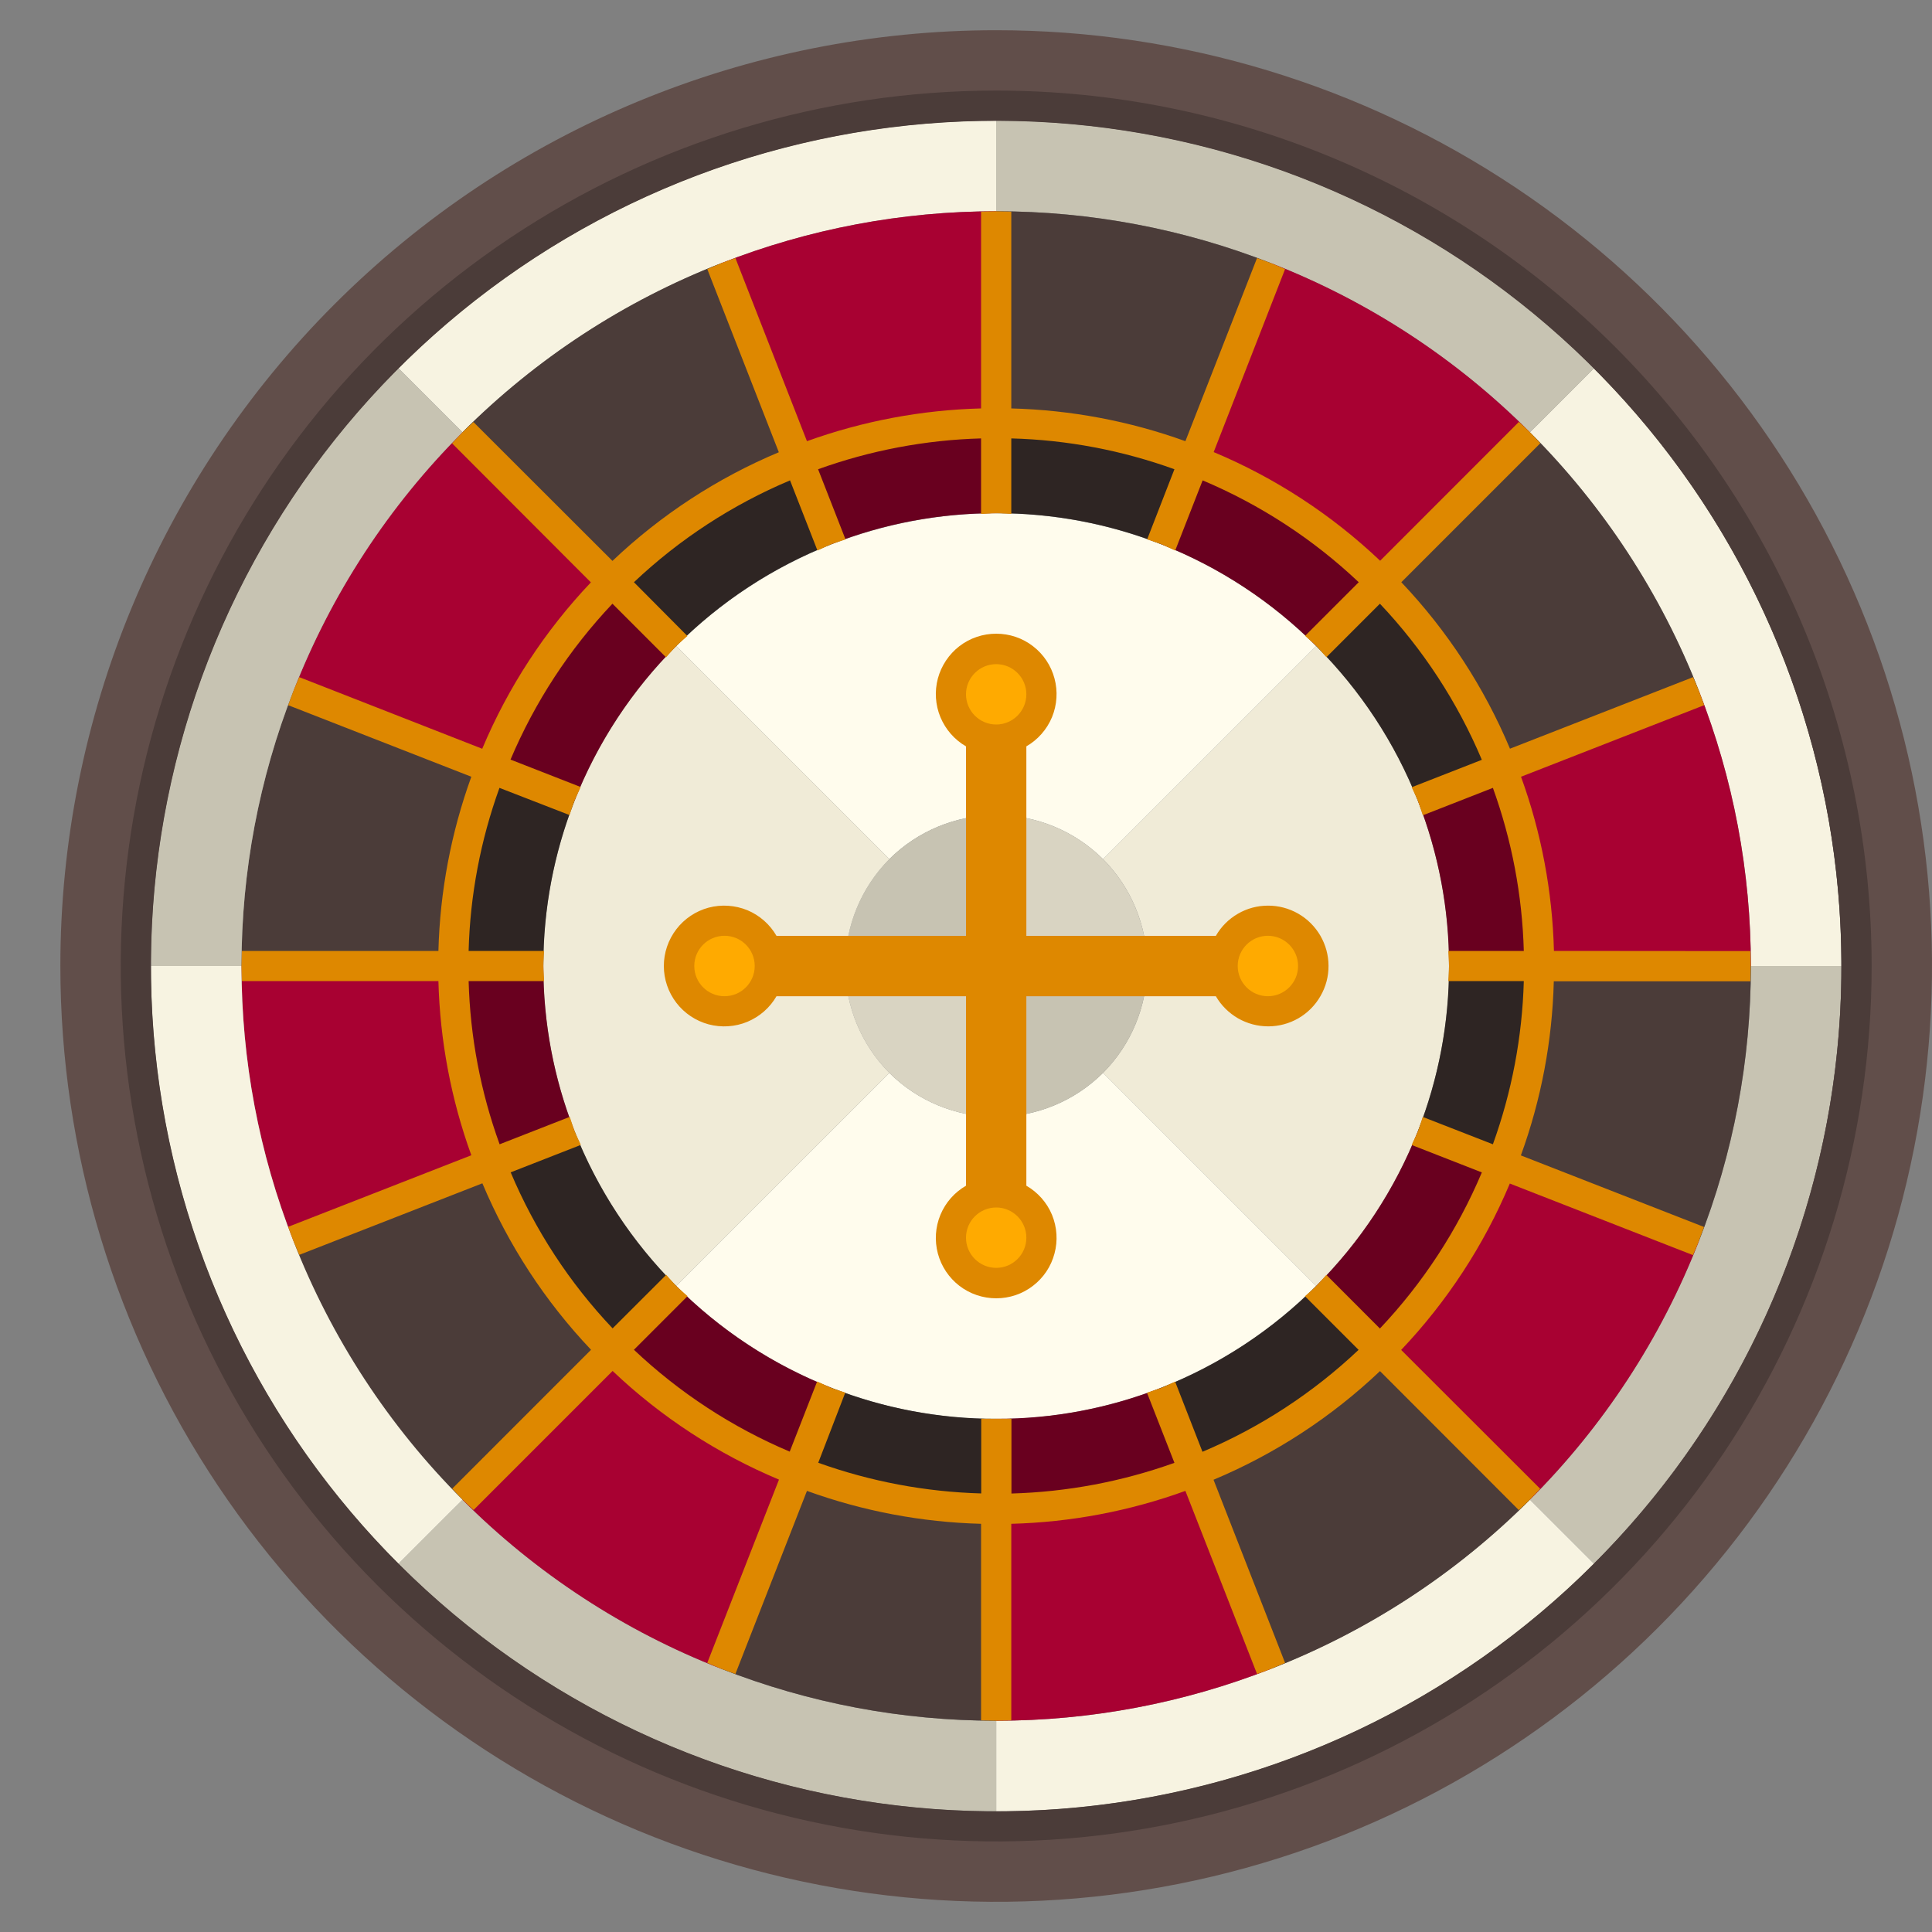
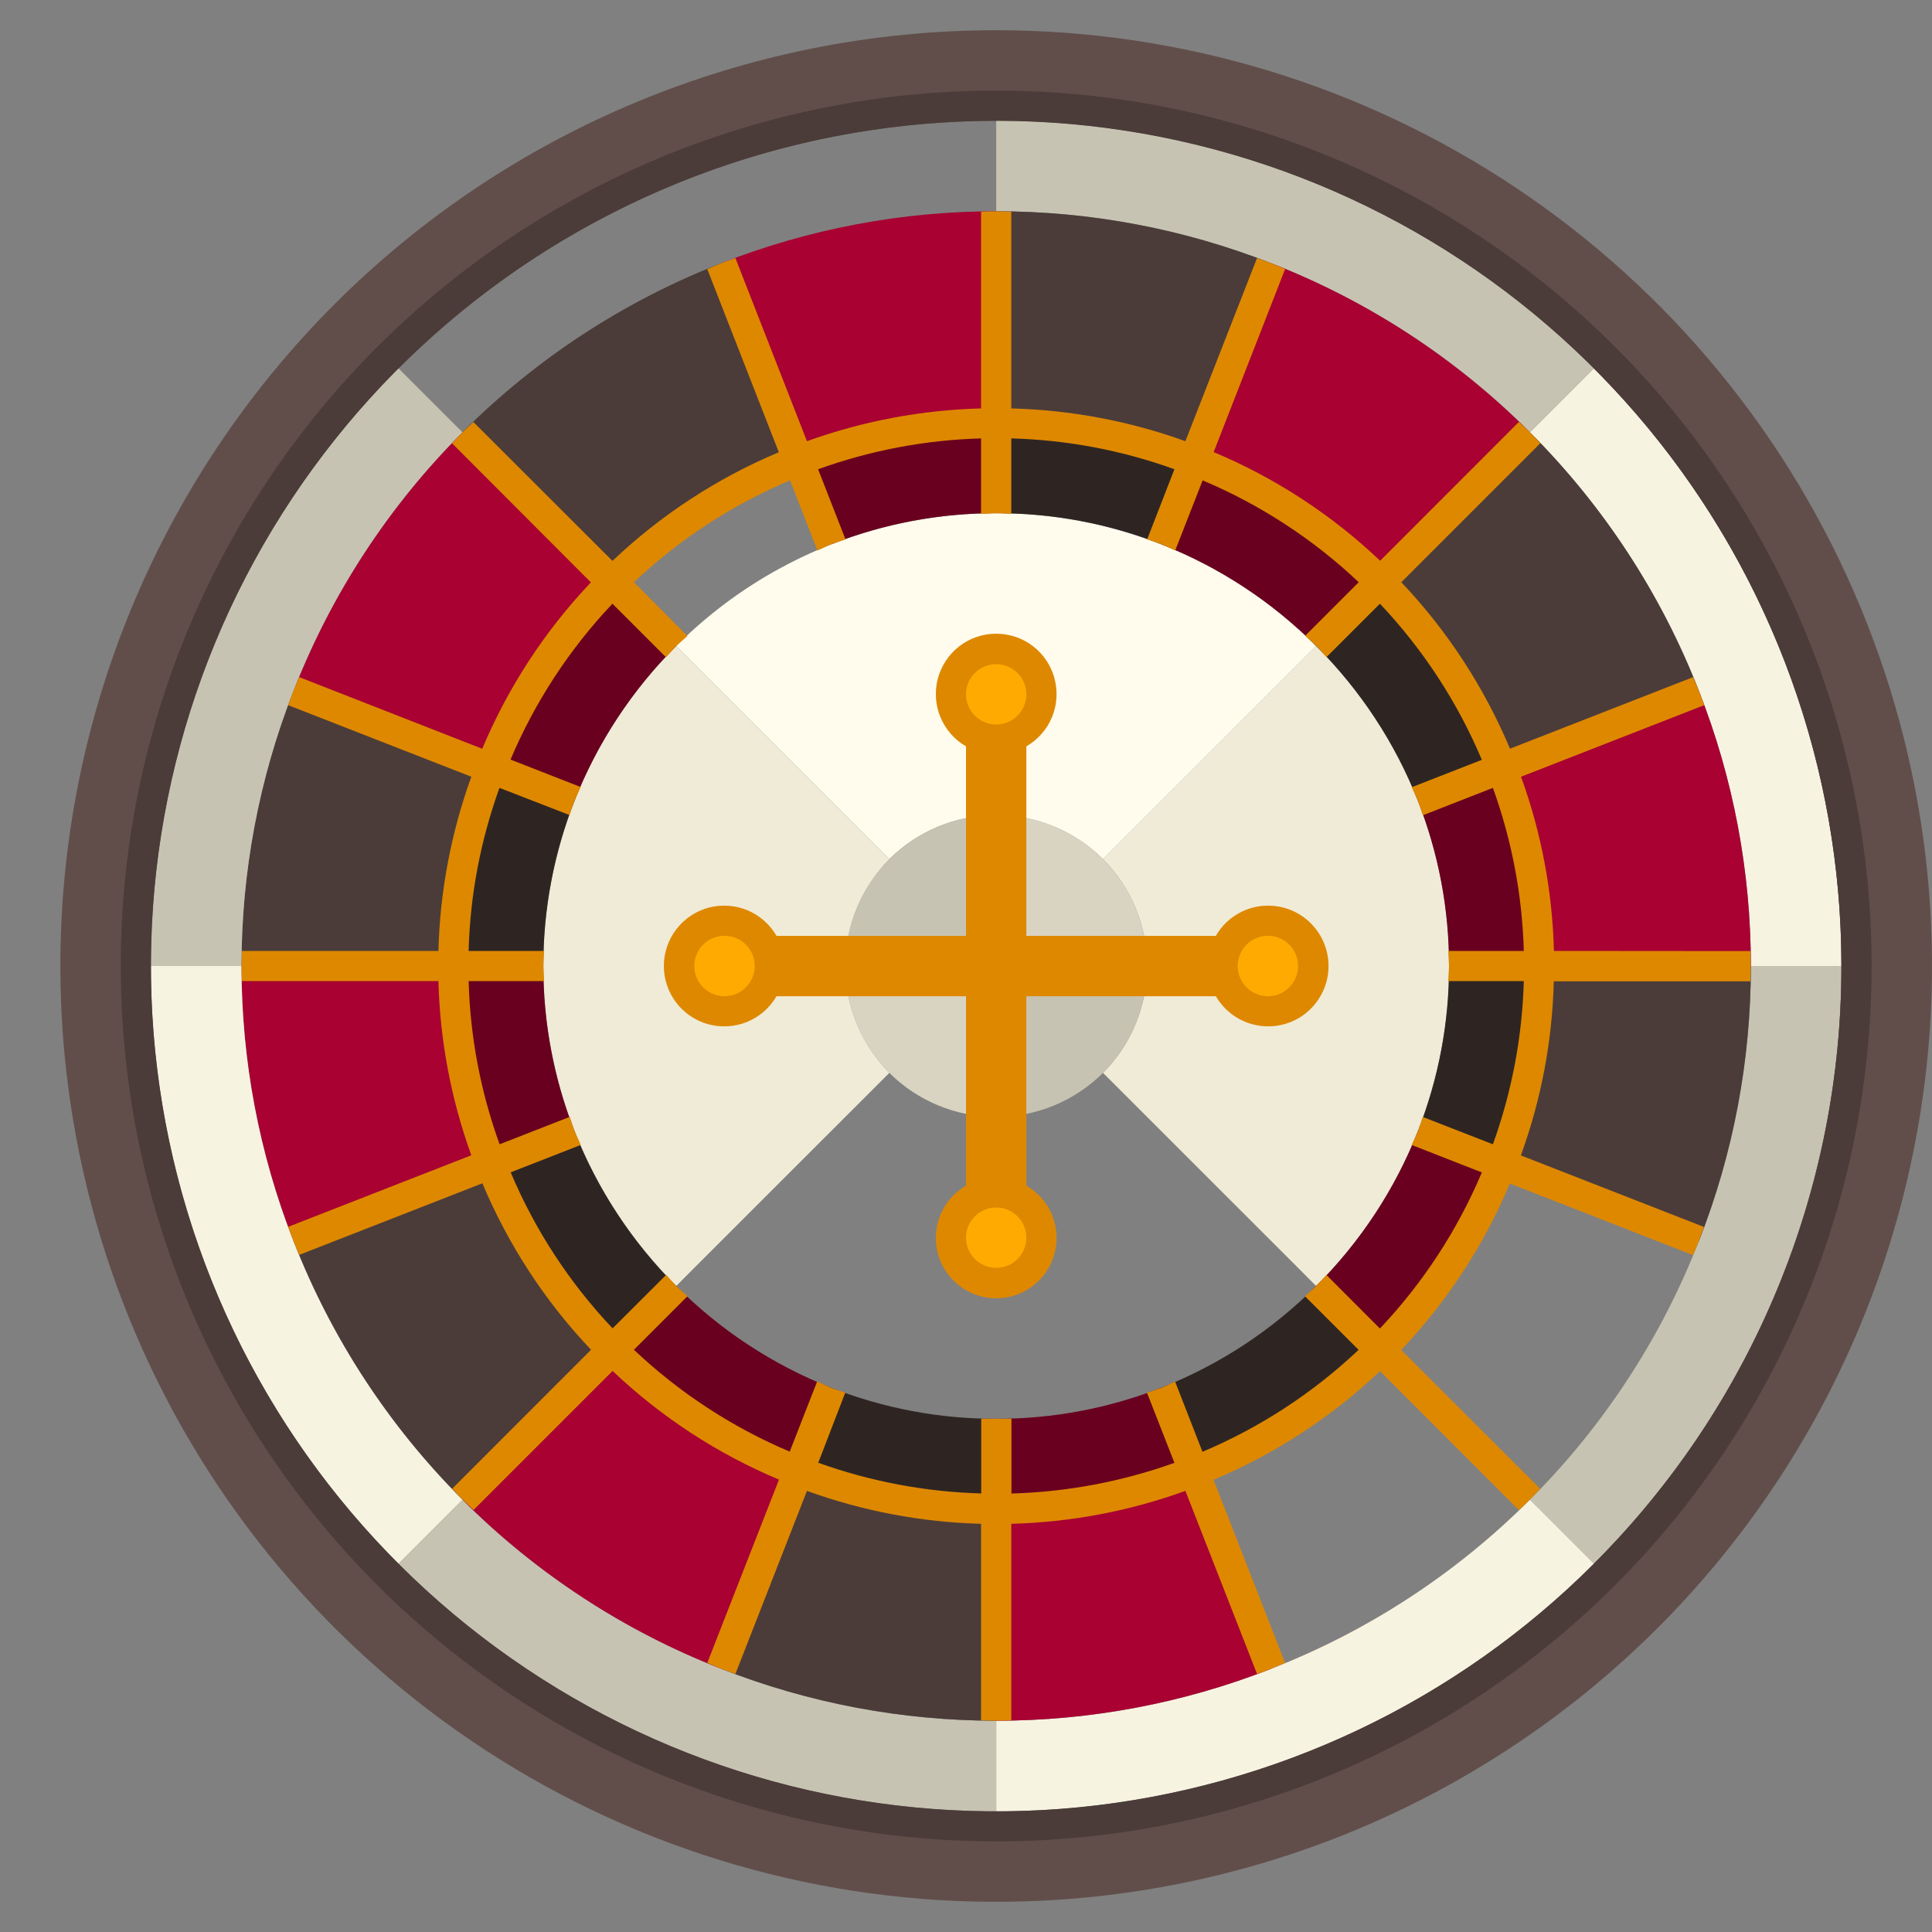
<svg xmlns="http://www.w3.org/2000/svg" width="25" height="25" viewBox="0 0 25 25" fill="none">
  <rect x="0" y="0" width="25" height="25" fill="#808080" stroke="none" />
  <g clip-path="url(#clip0_1595_37621)">
    <path d="M21.984 8.941C21.495 7.686 20.75 6.546 19.797 5.594L19.82 5.57L19.922 5.469L20.625 4.766C21.641 5.781 22.448 6.986 22.997 8.314C23.547 9.641 23.829 11.063 23.828 12.5H22.656C22.657 11.282 22.43 10.075 21.984 8.941Z" fill="#F7F3E1" />
    <path d="M21.984 16.059C22.43 14.925 22.657 13.718 22.656 12.5H23.828C23.829 13.937 23.547 15.359 22.997 16.686C22.448 18.014 21.641 19.219 20.625 20.234L19.922 19.531L19.82 19.43L19.797 19.406C20.75 18.454 21.495 17.314 21.984 16.059Z" fill="#C7C3B2" />
    <path d="M5.156 20.234C6.945 22.024 9.3 23.137 11.818 23.386C14.336 23.634 16.863 23.001 18.967 21.595C21.071 20.19 22.622 18.098 23.357 15.676C24.092 13.255 23.964 10.654 22.996 8.316C22.028 5.978 20.279 4.048 18.047 2.855C15.816 1.662 13.239 1.28 10.758 1.773C8.276 2.267 6.042 3.606 4.436 5.562C2.831 7.517 1.953 9.97 1.953 12.5C1.952 13.937 2.234 15.359 2.784 16.686C3.334 18.014 4.14 19.219 5.156 20.234ZM12.891 0.391C15.286 0.391 17.627 1.101 19.618 2.431C21.61 3.762 23.162 5.653 24.078 7.866C24.995 10.079 25.235 12.513 24.767 14.862C24.3 17.211 23.147 19.369 21.453 21.063C19.76 22.756 17.602 23.91 15.253 24.377C12.904 24.844 10.469 24.604 8.257 23.688C6.044 22.771 4.153 21.219 2.822 19.228C1.491 17.236 0.781 14.895 0.781 12.5C0.781 9.288 2.057 6.208 4.328 3.937C6.599 1.666 9.679 0.391 12.891 0.391Z" fill="#614E4A" />
    <path d="M16.449 3.406C15.316 2.961 14.108 2.733 12.891 2.734V1.562C14.327 1.561 15.75 1.844 17.077 2.393C18.404 2.943 19.61 3.749 20.625 4.766L19.922 5.469L19.82 5.57L19.797 5.594C18.845 4.64 17.705 3.895 16.449 3.406Z" fill="#C7C3B2" />
    <path d="M16.449 21.594C17.705 21.105 18.845 20.36 19.797 19.406L19.82 19.43L19.922 19.531L20.625 20.234C19.61 21.251 18.404 22.057 17.077 22.607C15.75 23.156 14.327 23.439 12.891 23.438V22.266C14.108 22.267 15.316 22.039 16.449 21.594Z" fill="#F7F3E1" />
    <path d="M16.016 12.5C16.016 12.577 16.038 12.653 16.081 12.717C16.124 12.781 16.185 12.831 16.257 12.861C16.328 12.89 16.407 12.898 16.483 12.883C16.558 12.868 16.628 12.831 16.683 12.776C16.737 12.722 16.774 12.652 16.789 12.576C16.804 12.5 16.797 12.422 16.767 12.351C16.738 12.279 16.688 12.218 16.623 12.175C16.559 12.132 16.483 12.109 16.406 12.109C16.303 12.109 16.203 12.15 16.13 12.224C16.057 12.297 16.016 12.396 16.016 12.5ZM18.348 10.363C18.765 11.424 18.862 12.583 18.628 13.699C18.394 14.814 17.839 15.837 17.031 16.641L16.797 16.406L14.273 13.883C14.639 13.515 14.844 13.018 14.844 12.5C14.844 11.982 14.639 11.485 14.273 11.117L16.797 8.594L17.031 8.359C17.603 8.93 18.052 9.612 18.348 10.363Z" fill="#F0EBD7" />
    <path d="M12.891 9.375C12.968 9.375 13.043 9.352 13.108 9.309C13.172 9.266 13.222 9.205 13.252 9.134C13.281 9.062 13.289 8.984 13.274 8.908C13.259 8.832 13.222 8.763 13.167 8.708C13.112 8.653 13.043 8.616 12.967 8.601C12.891 8.586 12.812 8.594 12.741 8.623C12.67 8.653 12.609 8.703 12.566 8.767C12.523 8.832 12.5 8.907 12.5 8.984C12.5 9.088 12.541 9.187 12.614 9.261C12.688 9.334 12.787 9.375 12.891 9.375ZM15.027 7.043C15.779 7.339 16.461 7.787 17.031 8.359L16.797 8.594L14.273 11.117C13.906 10.752 13.409 10.547 12.891 10.547C12.373 10.547 11.875 10.752 11.508 11.117L8.984 8.594L8.75 8.359C9.555 7.553 10.577 6.999 11.692 6.765C12.807 6.531 13.966 6.628 15.027 7.043Z" fill="#FFFCED" />
-     <path d="M12.891 14.453C13.409 14.453 13.906 14.248 14.273 13.883L16.797 16.406L17.031 16.641C16.488 17.186 15.843 17.619 15.133 17.914C14.422 18.21 13.66 18.362 12.891 18.362C12.121 18.362 11.359 18.21 10.649 17.914C9.938 17.619 9.293 17.186 8.75 16.641L8.984 16.406L11.508 13.883C11.875 14.248 12.373 14.453 12.891 14.453ZM12.891 15.625C12.813 15.625 12.738 15.648 12.674 15.691C12.609 15.734 12.559 15.795 12.53 15.866C12.5 15.938 12.492 16.016 12.508 16.092C12.523 16.168 12.56 16.237 12.614 16.292C12.669 16.346 12.739 16.384 12.814 16.399C12.89 16.414 12.969 16.406 13.04 16.377C13.111 16.347 13.172 16.297 13.215 16.233C13.258 16.168 13.281 16.093 13.281 16.016C13.281 15.912 13.24 15.813 13.167 15.739C13.094 15.666 12.994 15.625 12.891 15.625Z" fill="#FFFCED" />
    <path d="M14.273 11.117C14.639 11.485 14.844 11.982 14.844 12.5H13.281C13.281 12.396 13.24 12.297 13.167 12.224C13.094 12.15 12.994 12.109 12.891 12.109V10.547C13.409 10.547 13.906 10.752 14.273 11.117Z" fill="#D9D4C2" />
    <path d="M14.273 13.883C13.906 14.248 13.409 14.453 12.891 14.453V12.891C12.994 12.891 13.094 12.85 13.167 12.776C13.24 12.703 13.281 12.604 13.281 12.5H14.844C14.844 13.018 14.639 13.515 14.273 13.883Z" fill="#C7C3B2" />
    <path d="M9.332 21.594C10.466 22.039 11.673 22.267 12.891 22.266V23.438C11.454 23.439 10.031 23.156 8.704 22.607C7.377 22.057 6.171 21.251 5.156 20.234L5.859 19.531L5.961 19.43L5.984 19.406C6.937 20.36 8.077 21.105 9.332 21.594Z" fill="#C7C3B2" />
    <path d="M11.508 13.883C11.143 13.515 10.938 13.018 10.938 12.5H12.5C12.5 12.604 12.541 12.703 12.614 12.776C12.688 12.85 12.787 12.891 12.891 12.891V14.453C12.373 14.453 11.875 14.248 11.508 13.883Z" fill="#D9D4C2" />
    <path d="M11.508 11.117C11.875 10.752 12.373 10.547 12.891 10.547V12.109C12.787 12.109 12.688 12.15 12.614 12.224C12.541 12.297 12.5 12.396 12.5 12.5H10.938C10.938 11.982 11.143 11.485 11.508 11.117Z" fill="#C7C3B2" />
-     <path d="M9.332 3.406C8.077 3.895 6.937 4.64 5.984 5.594L5.961 5.57L5.859 5.469L5.156 4.766C6.171 3.749 7.377 2.943 8.704 2.393C10.031 1.844 11.454 1.561 12.891 1.562V2.734C11.673 2.733 10.466 2.961 9.332 3.406Z" fill="#F7F3E1" />
    <path d="M9.766 12.5C9.766 12.423 9.743 12.347 9.7 12.283C9.657 12.219 9.596 12.169 9.525 12.139C9.453 12.11 9.375 12.102 9.299 12.117C9.223 12.132 9.153 12.169 9.099 12.224C9.044 12.278 9.007 12.348 8.992 12.424C8.977 12.5 8.985 12.578 9.014 12.649C9.044 12.721 9.094 12.782 9.158 12.825C9.222 12.868 9.298 12.891 9.375 12.891C9.479 12.891 9.578 12.85 9.651 12.776C9.725 12.703 9.766 12.604 9.766 12.5ZM10.938 12.5C10.938 13.018 11.143 13.515 11.508 13.883L8.984 16.406L8.75 16.641C8.205 16.098 7.772 15.453 7.476 14.742C7.181 14.031 7.029 13.27 7.029 12.5C7.029 11.73 7.181 10.969 7.476 10.258C7.772 9.547 8.205 8.902 8.75 8.359L8.984 8.594L11.508 11.117C11.143 11.485 10.938 11.982 10.938 12.5Z" fill="#F0EBD7" />
    <path d="M10.754 17.957L10.328 19.047C9.425 18.694 8.604 18.158 7.918 17.473L8.594 16.797L8.75 16.641C9.32 17.213 10.002 17.661 10.754 17.957Z" fill="#69001F" />
    <path d="M15.027 17.957L15.453 19.047C14.637 19.368 13.768 19.532 12.891 19.531V18.359C13.622 18.361 14.347 18.224 15.027 17.957Z" fill="#69001F" />
    <path d="M18.348 14.637L19.438 15.062C19.085 15.966 18.549 16.787 17.863 17.473L17.188 16.797L17.031 16.641C17.603 16.07 18.052 15.388 18.348 14.637Z" fill="#69001F" />
    <path d="M19.922 12.5H18.75C18.752 11.769 18.615 11.044 18.348 10.363L19.438 9.938C19.758 10.754 19.923 11.623 19.922 12.5Z" fill="#69001F" />
    <path d="M17.863 7.527L17.188 8.203L17.031 8.359C16.461 7.787 15.779 7.339 15.027 7.043L15.453 5.953C16.357 6.306 17.177 6.842 17.863 7.527Z" fill="#69001F" />
    <path d="M12.891 5.469V6.641C12.159 6.639 11.434 6.775 10.754 7.043L10.328 5.953C11.144 5.632 12.014 5.468 12.891 5.469Z" fill="#69001F" />
    <path d="M8.594 8.203L8.75 8.359C8.178 8.93 7.73 9.612 7.434 10.363L6.344 9.938C6.696 9.034 7.232 8.213 7.918 7.527L8.594 8.203Z" fill="#69001F" />
    <path d="M7.434 14.637L6.344 15.062C6.023 14.246 5.859 13.377 5.859 12.5H7.031C7.03 13.231 7.166 13.956 7.434 14.637Z" fill="#69001F" />
    <path d="M22.656 12.5H19.922C19.923 11.623 19.758 10.754 19.438 9.938L21.984 8.941C22.43 10.075 22.657 11.282 22.656 12.5Z" fill="#A80132" />
    <path d="M19.922 12.5H22.656C22.657 13.718 22.43 14.925 21.984 16.059L19.438 15.062C19.758 14.246 19.923 13.377 19.922 12.5Z" fill="#4B3C39" />
    <path d="M21.984 8.941L19.438 9.938C19.085 9.034 18.549 8.213 17.863 7.527L19.797 5.594C20.75 6.546 21.495 7.686 21.984 8.941Z" fill="#4B3C39" />
-     <path d="M19.438 15.062L21.984 16.059C21.495 17.314 20.75 18.454 19.797 19.406L17.863 17.473C18.549 16.787 19.085 15.966 19.438 15.062Z" fill="#A80132" />
    <path d="M18.75 12.5H19.922C19.923 13.377 19.758 14.246 19.438 15.062L18.348 14.637C18.615 13.956 18.752 13.231 18.75 12.5Z" fill="#2E2523" />
    <path d="M19.797 5.594L17.863 7.527C17.177 6.842 16.357 6.306 15.453 5.953L16.449 3.406C17.705 3.895 18.845 4.64 19.797 5.594Z" fill="#A80132" />
-     <path d="M17.863 17.473L19.797 19.406C18.845 20.36 17.705 21.105 16.449 21.594L15.453 19.047C16.357 18.694 17.177 18.158 17.863 17.473Z" fill="#4B3C39" />
    <path d="M19.438 9.938L18.348 10.363C18.052 9.612 17.603 8.93 17.031 8.359L17.188 8.203L17.863 7.527C18.549 8.213 19.085 9.034 19.438 9.938Z" fill="#2E2523" />
    <path d="M17.188 16.797L17.863 17.473C17.177 18.158 16.357 18.694 15.453 19.047L15.027 17.957C15.779 17.661 16.461 17.213 17.031 16.641L17.188 16.797Z" fill="#2E2523" />
    <path d="M15.453 19.047L16.449 21.594C15.316 22.039 14.108 22.267 12.891 22.266V19.531C13.768 19.532 14.637 19.368 15.453 19.047Z" fill="#A80132" />
    <path d="M16.449 3.406L15.453 5.953C14.637 5.632 13.768 5.468 12.891 5.469V2.734C14.108 2.733 15.316 2.961 16.449 3.406Z" fill="#4B3C39" />
    <path d="M15.453 5.953L15.027 7.043C14.347 6.775 13.622 6.639 12.891 6.641V5.469C13.768 5.468 14.637 5.632 15.453 5.953Z" fill="#2E2523" />
    <path d="M12.891 19.531V22.266C11.673 22.267 10.466 22.039 9.332 21.594L10.328 19.047C11.144 19.368 12.014 19.532 12.891 19.531Z" fill="#4B3C39" />
    <path d="M12.891 18.359V19.531C12.014 19.532 11.144 19.368 10.328 19.047L10.754 17.957C11.434 18.224 12.159 18.361 12.891 18.359Z" fill="#2E2523" />
    <path d="M12.891 2.734V5.469C12.014 5.468 11.144 5.632 10.328 5.953L9.332 3.406C10.466 2.961 11.673 2.733 12.891 2.734Z" fill="#A80132" />
-     <path d="M10.328 5.953L10.754 7.043C10.002 7.339 9.32 7.787 8.75 8.359L8.594 8.203L7.918 7.527C8.604 6.842 9.425 6.306 10.328 5.953Z" fill="#2E2523" />
    <path d="M10.328 19.047L9.332 21.594C8.077 21.105 6.937 20.36 5.984 19.406L7.918 17.473C8.604 18.158 9.425 18.694 10.328 19.047Z" fill="#A80132" />
    <path d="M9.332 3.406L10.328 5.953C9.425 6.306 8.604 6.842 7.918 7.527L5.984 5.594C6.937 4.64 8.077 3.895 9.332 3.406Z" fill="#4B3C39" />
    <path d="M8.75 16.641L8.594 16.797L7.918 17.473C7.232 16.787 6.696 15.966 6.344 15.062L7.434 14.637C7.73 15.388 8.178 16.07 8.75 16.641Z" fill="#2E2523" />
    <path d="M7.918 17.473L5.984 19.406C5.031 18.454 4.286 17.314 3.797 16.059L6.344 15.062C6.696 15.966 7.232 16.787 7.918 17.473Z" fill="#4B3C39" />
    <path d="M5.984 5.594L7.918 7.527C7.232 8.213 6.696 9.034 6.344 9.938L3.797 8.941C4.286 7.686 5.031 6.546 5.984 5.594Z" fill="#A80132" />
    <path d="M6.344 9.938L7.434 10.363C7.166 11.044 7.03 11.769 7.031 12.5H5.859C5.859 11.623 6.023 10.754 6.344 9.938Z" fill="#2E2523" />
    <path d="M3.797 8.941L6.344 9.938C6.023 10.754 5.859 11.623 5.859 12.5H3.125C3.124 11.282 3.352 10.075 3.797 8.941Z" fill="#4B3C39" />
    <path d="M6.344 15.062L3.797 16.059C3.352 14.925 3.124 13.718 3.125 12.5H5.859C5.859 13.377 6.023 14.246 6.344 15.062Z" fill="#A80132" />
    <path d="M3.797 16.059C4.286 17.314 5.031 18.454 5.984 19.406L5.961 19.43L5.859 19.531L5.156 20.234C4.14 19.219 3.334 18.014 2.784 16.686C2.234 15.359 1.952 13.937 1.953 12.5H3.125C3.124 13.718 3.352 14.925 3.797 16.059Z" fill="#F7F3E1" />
    <path d="M3.797 8.941C3.352 10.075 3.124 11.282 3.125 12.5H1.953C1.952 11.063 2.234 9.641 2.784 8.314C3.334 6.986 4.14 5.781 5.156 4.766L5.859 5.469L5.961 5.57L5.984 5.594C5.031 6.546 4.286 7.686 3.797 8.941Z" fill="#C7C3B2" />
    <path d="M12.891 12.891C13.106 12.891 13.281 12.716 13.281 12.5C13.281 12.284 13.106 12.109 12.891 12.109C12.675 12.109 12.5 12.284 12.5 12.5C12.5 12.716 12.675 12.891 12.891 12.891Z" fill="#4B3C39" />
    <path d="M16.406 11.719C16.27 11.719 16.136 11.755 16.018 11.824C15.899 11.893 15.801 11.991 15.733 12.11H13.281V9.658C13.43 9.572 13.547 9.439 13.613 9.28C13.678 9.121 13.69 8.945 13.645 8.779C13.601 8.613 13.503 8.466 13.366 8.361C13.23 8.256 13.063 8.2 12.891 8.2C12.719 8.2 12.552 8.256 12.415 8.361C12.279 8.466 12.181 8.613 12.136 8.779C12.092 8.945 12.103 9.121 12.169 9.28C12.235 9.439 12.351 9.572 12.5 9.658V12.11H10.048C9.962 11.961 9.829 11.844 9.671 11.778C9.512 11.713 9.335 11.701 9.169 11.745C9.003 11.79 8.856 11.888 8.752 12.024C8.647 12.161 8.59 12.328 8.59 12.5C8.59 12.672 8.647 12.839 8.752 12.976C8.856 13.112 9.003 13.21 9.169 13.255C9.335 13.299 9.512 13.288 9.671 13.222C9.829 13.156 9.962 13.04 10.048 12.891H12.5V15.343C12.351 15.429 12.235 15.561 12.169 15.72C12.103 15.879 12.092 16.055 12.136 16.221C12.181 16.388 12.279 16.534 12.415 16.639C12.552 16.744 12.719 16.8 12.891 16.8C13.063 16.8 13.23 16.744 13.366 16.639C13.503 16.534 13.601 16.388 13.645 16.221C13.69 16.055 13.678 15.879 13.613 15.72C13.547 15.561 13.43 15.429 13.281 15.343V12.891H15.733C15.802 13.01 15.901 13.108 16.02 13.177C16.139 13.245 16.273 13.281 16.411 13.281C16.548 13.281 16.683 13.245 16.802 13.176C16.921 13.107 17.019 13.008 17.087 12.889C17.156 12.77 17.192 12.635 17.191 12.498C17.191 12.361 17.154 12.226 17.085 12.107C17.016 11.989 16.917 11.89 16.798 11.822C16.679 11.754 16.544 11.718 16.406 11.719Z" fill="#DE8800" />
    <path d="M16.406 12.891C16.622 12.891 16.797 12.716 16.797 12.5C16.797 12.284 16.622 12.109 16.406 12.109C16.191 12.109 16.016 12.284 16.016 12.5C16.016 12.716 16.191 12.891 16.406 12.891Z" fill="#FFAA00" />
    <path d="M12.891 9.375C13.106 9.375 13.281 9.2 13.281 8.984C13.281 8.769 13.106 8.594 12.891 8.594C12.675 8.594 12.5 8.769 12.5 8.984C12.5 9.2 12.675 9.375 12.891 9.375Z" fill="#FFAA00" />
    <path d="M12.891 16.406C13.106 16.406 13.281 16.231 13.281 16.016C13.281 15.8 13.106 15.625 12.891 15.625C12.675 15.625 12.5 15.8 12.5 16.016C12.5 16.231 12.675 16.406 12.891 16.406Z" fill="#FFAA00" />
    <path d="M9.375 12.891C9.591 12.891 9.766 12.716 9.766 12.5C9.766 12.284 9.591 12.109 9.375 12.109C9.159 12.109 8.984 12.284 8.984 12.5C8.984 12.716 9.159 12.891 9.375 12.891Z" fill="#FFAA00" />
    <path d="M12.891 1.172C10.65 1.172 8.46 1.836 6.597 3.081C4.734 4.326 3.282 6.095 2.425 8.165C1.567 10.235 1.343 12.513 1.78 14.71C2.217 16.907 3.296 18.926 4.88 20.51C6.465 22.095 8.483 23.173 10.681 23.61C12.878 24.048 15.156 23.823 17.226 22.966C19.296 22.108 21.065 20.657 22.31 18.794C23.554 16.931 24.219 14.741 24.219 12.5C24.219 9.496 23.025 6.614 20.901 4.49C18.776 2.365 15.895 1.172 12.891 1.172ZM20.625 20.234C18.836 22.024 16.482 23.137 13.963 23.386C11.445 23.634 8.919 23.001 6.815 21.595C4.711 20.19 3.159 18.098 2.424 15.676C1.69 13.255 1.817 10.654 2.785 8.316C3.754 5.978 5.503 4.048 7.734 2.855C9.966 1.662 12.542 1.28 15.024 1.773C17.506 2.267 19.739 3.606 21.345 5.562C22.95 7.517 23.828 9.97 23.828 12.5C23.829 13.937 23.547 15.359 22.997 16.686C22.448 18.014 21.642 19.219 20.625 20.234Z" fill="#4B3C39" />
    <path d="M20.108 12.305C20.088 11.536 19.945 10.774 19.682 10.051L22.052 9.125C22.029 9.064 22.008 9.002 21.984 8.941C21.96 8.881 21.934 8.822 21.909 8.762L19.539 9.688C19.204 8.891 18.728 8.161 18.133 7.534L19.932 5.735C19.887 5.688 19.843 5.639 19.797 5.593C19.751 5.547 19.703 5.504 19.655 5.459L17.859 7.256C17.232 6.661 16.502 6.184 15.705 5.85L16.629 3.482C16.569 3.457 16.512 3.43 16.449 3.406C16.387 3.383 16.327 3.361 16.266 3.339L15.339 5.709C14.616 5.448 13.855 5.305 13.086 5.285V2.739C13.021 2.739 12.956 2.734 12.891 2.734C12.825 2.734 12.761 2.738 12.695 2.739V5.285C11.926 5.305 11.166 5.448 10.442 5.709L9.516 3.339C9.455 3.361 9.393 3.382 9.332 3.406C9.271 3.43 9.213 3.457 9.152 3.482L10.078 5.852C9.281 6.186 8.552 6.663 7.925 7.258L6.126 5.461C6.079 5.506 6.03 5.549 5.984 5.595C5.938 5.641 5.895 5.69 5.85 5.737L7.646 7.536C7.051 8.163 6.575 8.892 6.24 9.689L3.872 8.762C3.848 8.822 3.82 8.879 3.797 8.941C3.773 9.004 3.752 9.064 3.729 9.125L6.099 10.051C5.837 10.774 5.693 11.536 5.673 12.305H3.13C3.13 12.37 3.125 12.434 3.125 12.5C3.125 12.566 3.129 12.63 3.13 12.695H5.673C5.693 13.464 5.837 14.226 6.099 14.949L3.729 15.875C3.752 15.936 3.773 15.998 3.797 16.059C3.821 16.119 3.848 16.178 3.872 16.238L6.242 15.312C6.577 16.109 7.053 16.839 7.648 17.466L5.852 19.263C5.896 19.31 5.94 19.359 5.986 19.405C6.032 19.451 6.08 19.494 6.128 19.539L7.927 17.74C8.553 18.335 9.283 18.812 10.08 19.146L9.152 21.518C9.213 21.543 9.27 21.57 9.332 21.594C9.395 21.617 9.455 21.639 9.516 21.661L10.442 19.292C11.165 19.554 11.926 19.698 12.695 19.718V22.261C12.761 22.261 12.825 22.266 12.891 22.266C12.956 22.266 13.021 22.262 13.086 22.261V19.718C13.855 19.698 14.616 19.554 15.339 19.292L16.266 21.661C16.327 21.639 16.389 21.618 16.449 21.594C16.51 21.57 16.569 21.543 16.629 21.518L15.703 19.148C16.5 18.814 17.23 18.337 17.857 17.742L19.654 19.541C19.701 19.496 19.749 19.453 19.795 19.407C19.841 19.36 19.885 19.312 19.93 19.265L18.131 17.468C18.726 16.841 19.203 16.111 19.537 15.315L21.907 16.241C21.932 16.18 21.959 16.123 21.982 16.061C22.006 15.998 22.027 15.938 22.05 15.877L19.68 14.951C19.943 14.228 20.087 13.467 20.106 12.698H22.65C22.65 12.632 22.654 12.568 22.654 12.502C22.654 12.437 22.651 12.372 22.65 12.307L20.108 12.305ZM18.75 12.5C18.75 12.566 18.743 12.63 18.741 12.695H19.718C19.698 13.416 19.563 14.129 19.318 14.807L18.41 14.453C18.389 14.515 18.372 14.578 18.348 14.638C18.324 14.699 18.293 14.755 18.267 14.816L19.175 15.171C18.86 15.918 18.413 16.602 17.856 17.191L17.163 16.497C17.118 16.545 17.077 16.596 17.031 16.642C16.985 16.688 16.934 16.729 16.886 16.773L17.58 17.467C16.991 18.024 16.307 18.471 15.56 18.786L15.206 17.878C15.146 17.904 15.088 17.935 15.027 17.959C14.966 17.982 14.904 18 14.842 18.022L15.197 18.929C14.519 19.172 13.807 19.306 13.088 19.326V18.359H12.697V19.325C11.977 19.305 11.265 19.171 10.588 18.928L10.938 18.02C10.876 17.998 10.813 17.981 10.752 17.957C10.692 17.933 10.635 17.902 10.574 17.876L10.219 18.784C9.474 18.469 8.791 18.022 8.203 17.466L8.897 16.772C8.849 16.727 8.798 16.687 8.752 16.641C8.706 16.595 8.665 16.543 8.621 16.496L7.927 17.189C7.37 16.601 6.923 15.917 6.608 15.17L7.516 14.815C7.491 14.755 7.459 14.698 7.436 14.637C7.412 14.576 7.394 14.513 7.373 14.452L6.465 14.807C6.219 14.129 6.084 13.416 6.064 12.695H7.04C7.04 12.63 7.031 12.566 7.031 12.5C7.031 12.434 7.038 12.37 7.04 12.305H6.064C6.083 11.585 6.218 10.873 6.463 10.195L7.37 10.547C7.392 10.485 7.409 10.422 7.434 10.362C7.458 10.301 7.489 10.245 7.514 10.184L6.606 9.829C6.922 9.083 7.368 8.4 7.925 7.812L8.619 8.506C8.663 8.459 8.704 8.407 8.75 8.361C8.796 8.315 8.847 8.275 8.895 8.23L8.203 7.534C8.792 6.977 9.476 6.531 10.223 6.216L10.578 7.124C10.637 7.098 10.695 7.067 10.756 7.043C10.817 7.019 10.879 7.002 10.941 6.98L10.586 6.072C11.263 5.828 11.975 5.693 12.695 5.673V6.65C12.761 6.65 12.825 6.641 12.891 6.641C12.957 6.641 13.021 6.648 13.086 6.65V5.673C13.806 5.692 14.519 5.827 15.197 6.072L14.844 6.98C14.905 7.002 14.968 7.019 15.029 7.043C15.089 7.067 15.146 7.098 15.207 7.124L15.562 6.216C16.309 6.531 16.993 6.977 17.582 7.534L16.888 8.228C16.936 8.273 16.987 8.313 17.033 8.359C17.079 8.405 17.119 8.457 17.164 8.504L17.856 7.812C18.413 8.401 18.86 9.085 19.175 9.832L18.267 10.187C18.293 10.247 18.324 10.304 18.348 10.365C18.372 10.426 18.389 10.489 18.411 10.55L19.318 10.195C19.563 10.873 19.698 11.585 19.718 12.305H18.741C18.743 12.37 18.75 12.434 18.75 12.5Z" fill="#DE8800" />
  </g>
  <defs>
    <clipPath id="clip0_1595_37621">
      <rect width="25" height="25" fill="white" />
    </clipPath>
  </defs>
</svg>